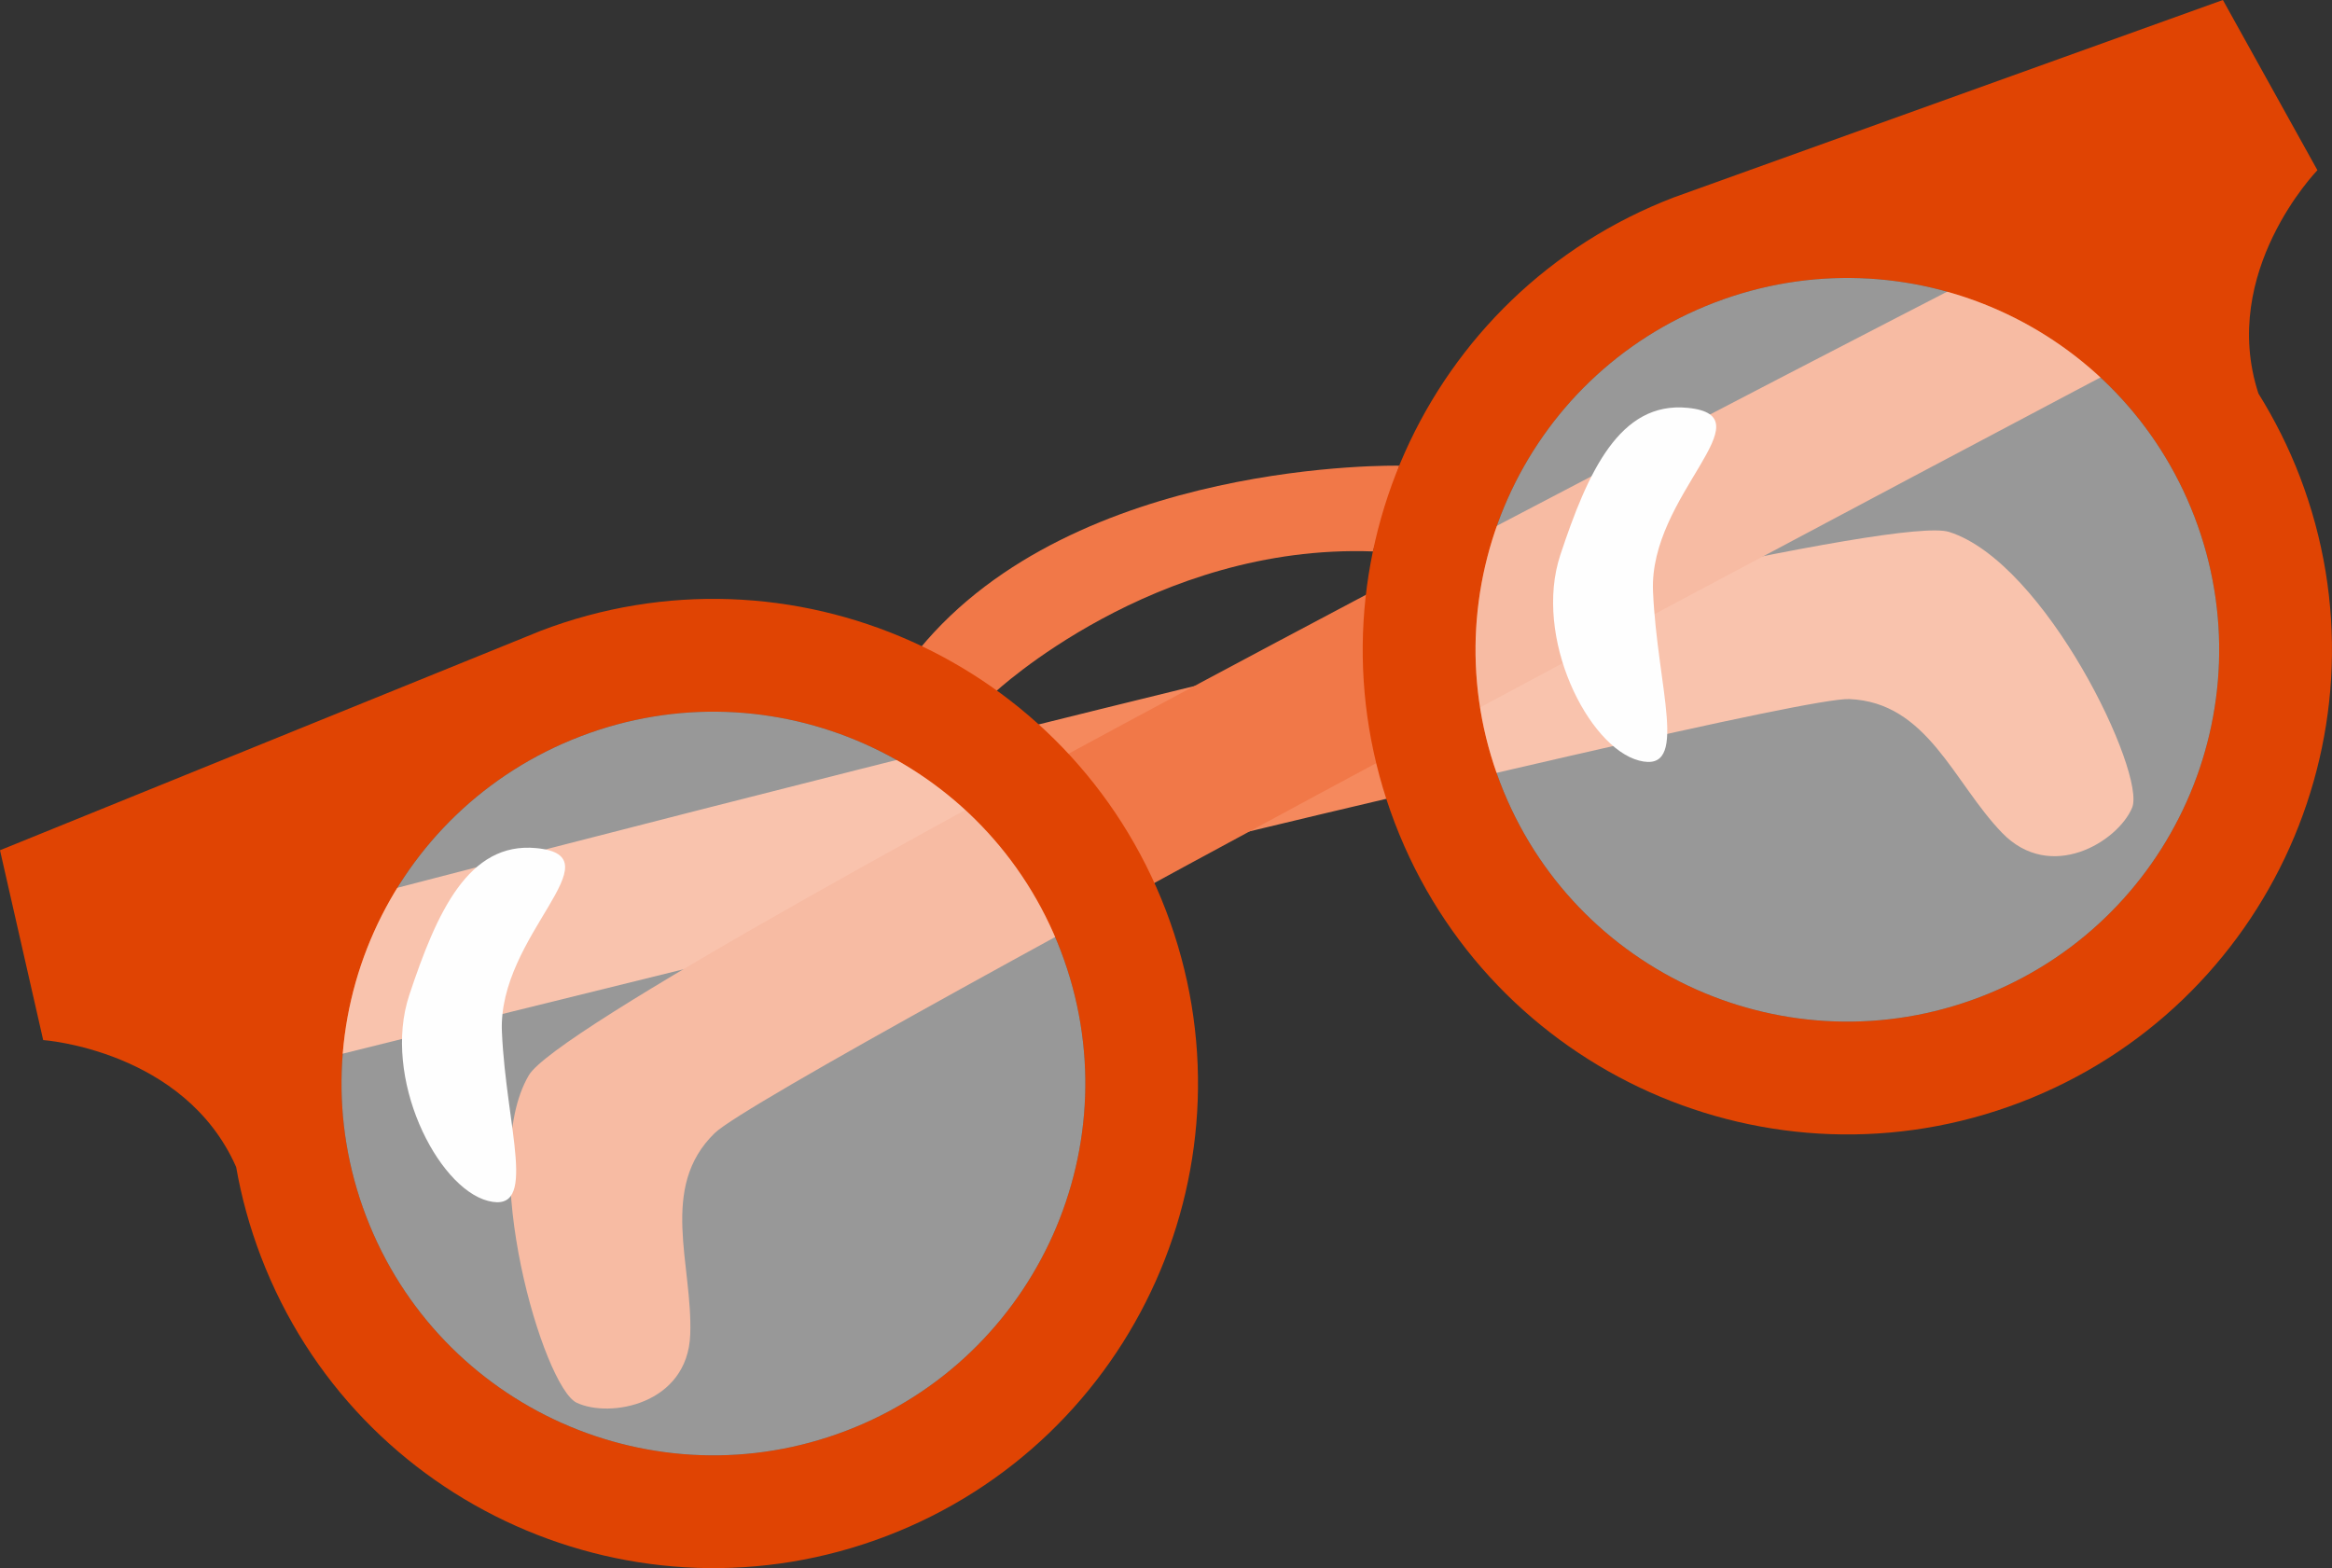
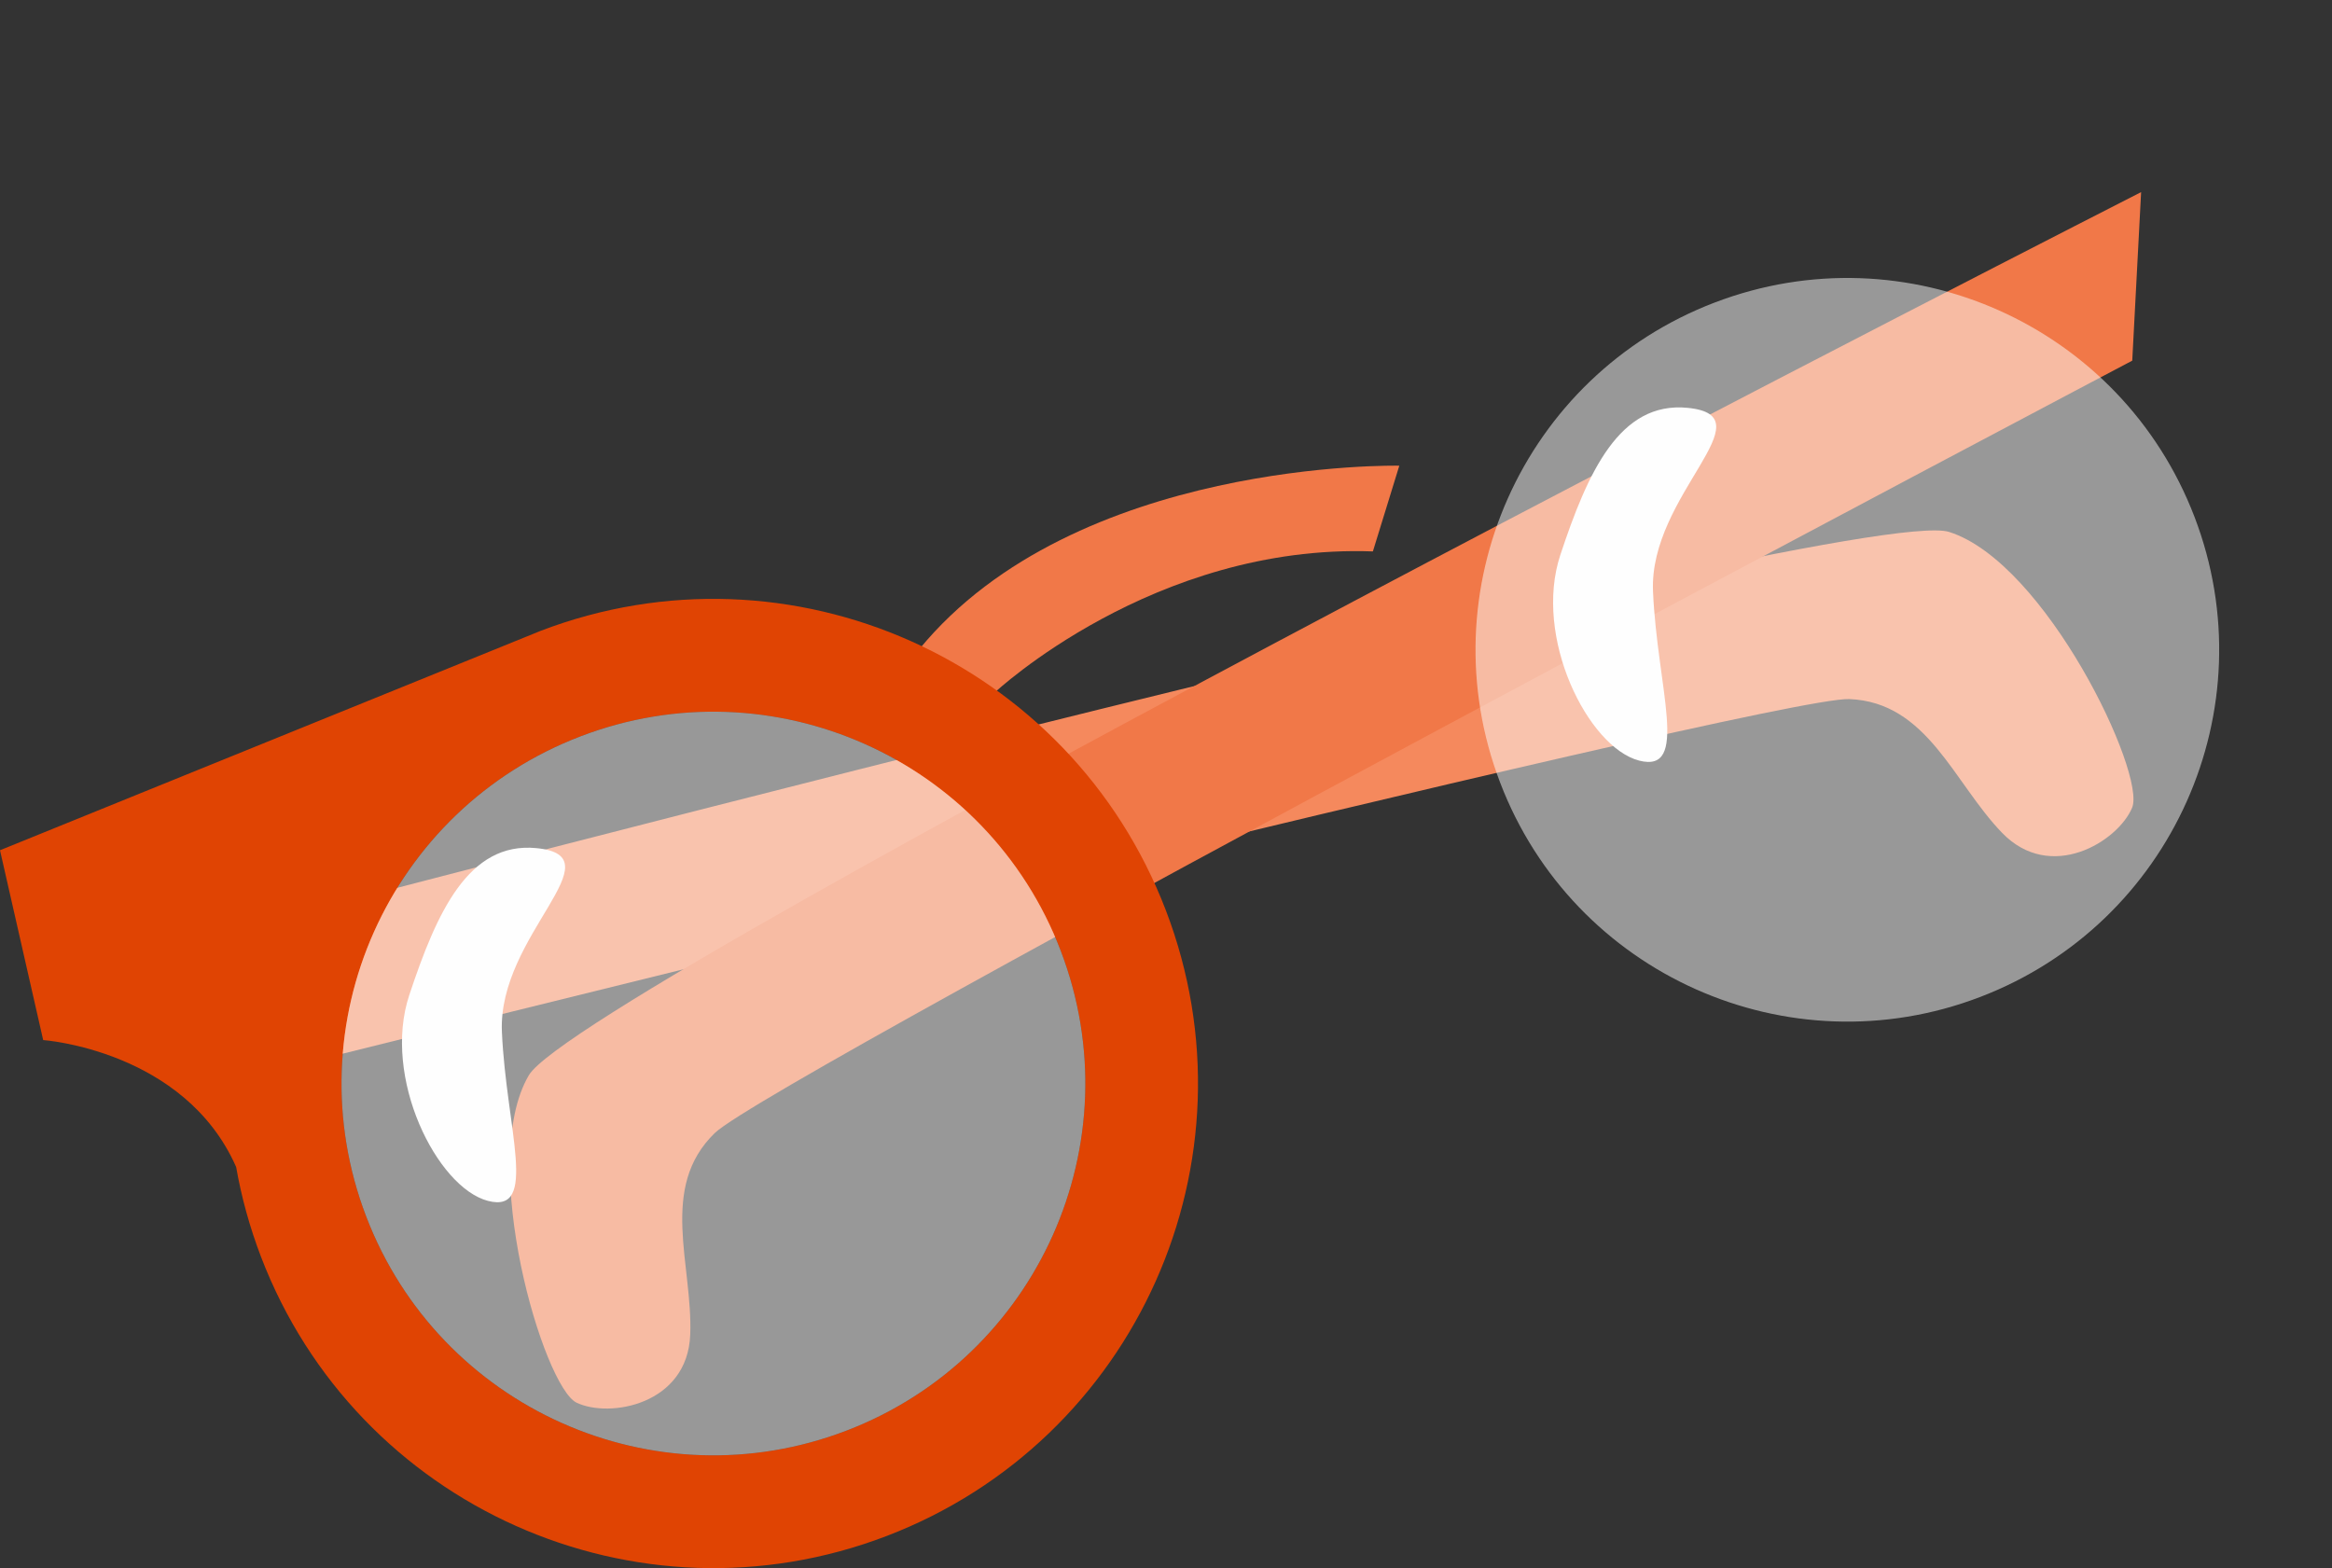
<svg xmlns="http://www.w3.org/2000/svg" id="Lager_2" data-name="Lager 2" viewBox="0 0 1004.39 675.42">
  <rect x="0" y="0" width="1004.39" height="675.42" fill="#333333" stroke="none" />
  <defs>
    <style>
      .cls-1 {
        opacity: .5;
      }

      .cls-1, .cls-2, .cls-3, .cls-4, .cls-5 {
        stroke-width: 0px;
      }

      .cls-1, .cls-3 {
        fill: #fefefe;
      }

      .cls-2 {
        fill: #f17848;
      }

      .cls-4 {
        fill: #f5895d;
      }

      .cls-5 {
        fill: #e04403;
      }
    </style>
  </defs>
  <g id="Layer_1" data-name="Layer 1">
    <g>
      <path class="cls-2" d="M428.4,298.29s68.47-64.18,162.9-60.79l11.38-36.92s-139.47-3.09-206.8,79.1l32.52,18.61Z" />
      <path class="cls-4" d="M68.51,409.27s729.33-193.33,770.97-180.16c41.64,13.17,84.94,104.2,78.82,118.78-6.11,14.59-35.05,32.47-55.99,10.83-20.94-21.64-32.12-56.33-65.88-57.62-33.76-1.29-676.64,159.68-676.64,159.68l-51.29-51.51Z" />
      <path class="cls-2" d="M922.18,82.74S250.01,425.5,227.79,463.09c-22.22,37.59,6.28,134.28,20.57,141.07,14.29,6.78,47.77.79,48.92-29.3,1.15-30.09-13.68-63.39,10.6-86.88,24.28-23.49,610.48-332.65,610.48-332.65l3.82-72.59Z" />
      <path class="cls-5" d="M232.71,271.77L0,366.21l18.6,81.76s60.88,4.26,83.11,54.67c2.27,12.94,5.81,25.86,10.68,38.61,41.15,107.59,161.78,161.51,269.43,120.34,107.65-41.18,161.49-161.84,120.34-269.43-41.18-107.65-161.81-161.57-269.45-120.4ZM364.47,616.22c-82.62,31.6-175.18-9.74-206.76-92.3-31.6-82.62,9.74-175.18,92.36-206.78,82.56-31.58,175.18,9.74,206.78,92.36,31.58,82.56-9.82,175.14-92.38,206.72Z" />
-       <path class="cls-5" d="M998.11,73.31L957.4,0l-236.34,84.97c-107.59,41.15-161.49,161.84-120.32,269.49,41.15,107.59,161.84,161.49,269.43,120.34,107.65-41.18,161.55-161.86,120.4-269.45-4.88-12.75-10.93-24.71-17.87-35.86-17.09-52.38,25.41-96.18,25.41-96.18ZM852.82,429.42c-82.56,31.58-175.12-9.76-206.7-92.32-31.6-82.62,9.74-175.18,92.3-206.76,82.62-31.6,175.18,9.74,206.78,92.36,31.58,82.56-9.76,175.12-92.38,206.72Z" />
      <path class="cls-1" d="M456.85,409.5c31.58,82.56-9.82,175.14-92.38,206.72-82.62,31.6-175.18-9.74-206.76-92.3-31.6-82.62,9.74-175.18,92.36-206.78,82.56-31.58,175.18,9.74,206.78,92.36Z" />
-       <path class="cls-3" d="M231.08,365.3c35.29,3.48-16.72,37.44-14.91,79.08,1.82,41.64,15.94,78.57-6,72.85-21.94-5.72-45.7-53.07-33.9-88.63,11.8-35.56,25.48-66.19,54.81-63.3Z" />
+       <path class="cls-3" d="M231.08,365.3c35.29,3.48-16.72,37.44-14.91,79.08,1.82,41.64,15.94,78.57-6,72.85-21.94-5.72-45.7-53.07-33.9-88.63,11.8-35.56,25.48-66.19,54.81-63.3" />
      <path class="cls-1" d="M945.2,222.7c31.58,82.56-9.76,175.12-92.38,206.72-82.56,31.58-175.12-9.76-206.7-92.32-31.6-82.62,9.74-175.18,92.3-206.76,82.62-31.6,175.18,9.74,206.78,92.36Z" />
      <path class="cls-3" d="M726.86,175.66c35.29,3.48-16.72,37.44-14.91,79.08,1.82,41.64,15.94,78.57-6,72.85-21.94-5.72-45.7-53.07-33.9-88.63,11.8-35.56,25.48-66.19,54.81-63.3Z" />
    </g>
  </g>
</svg>